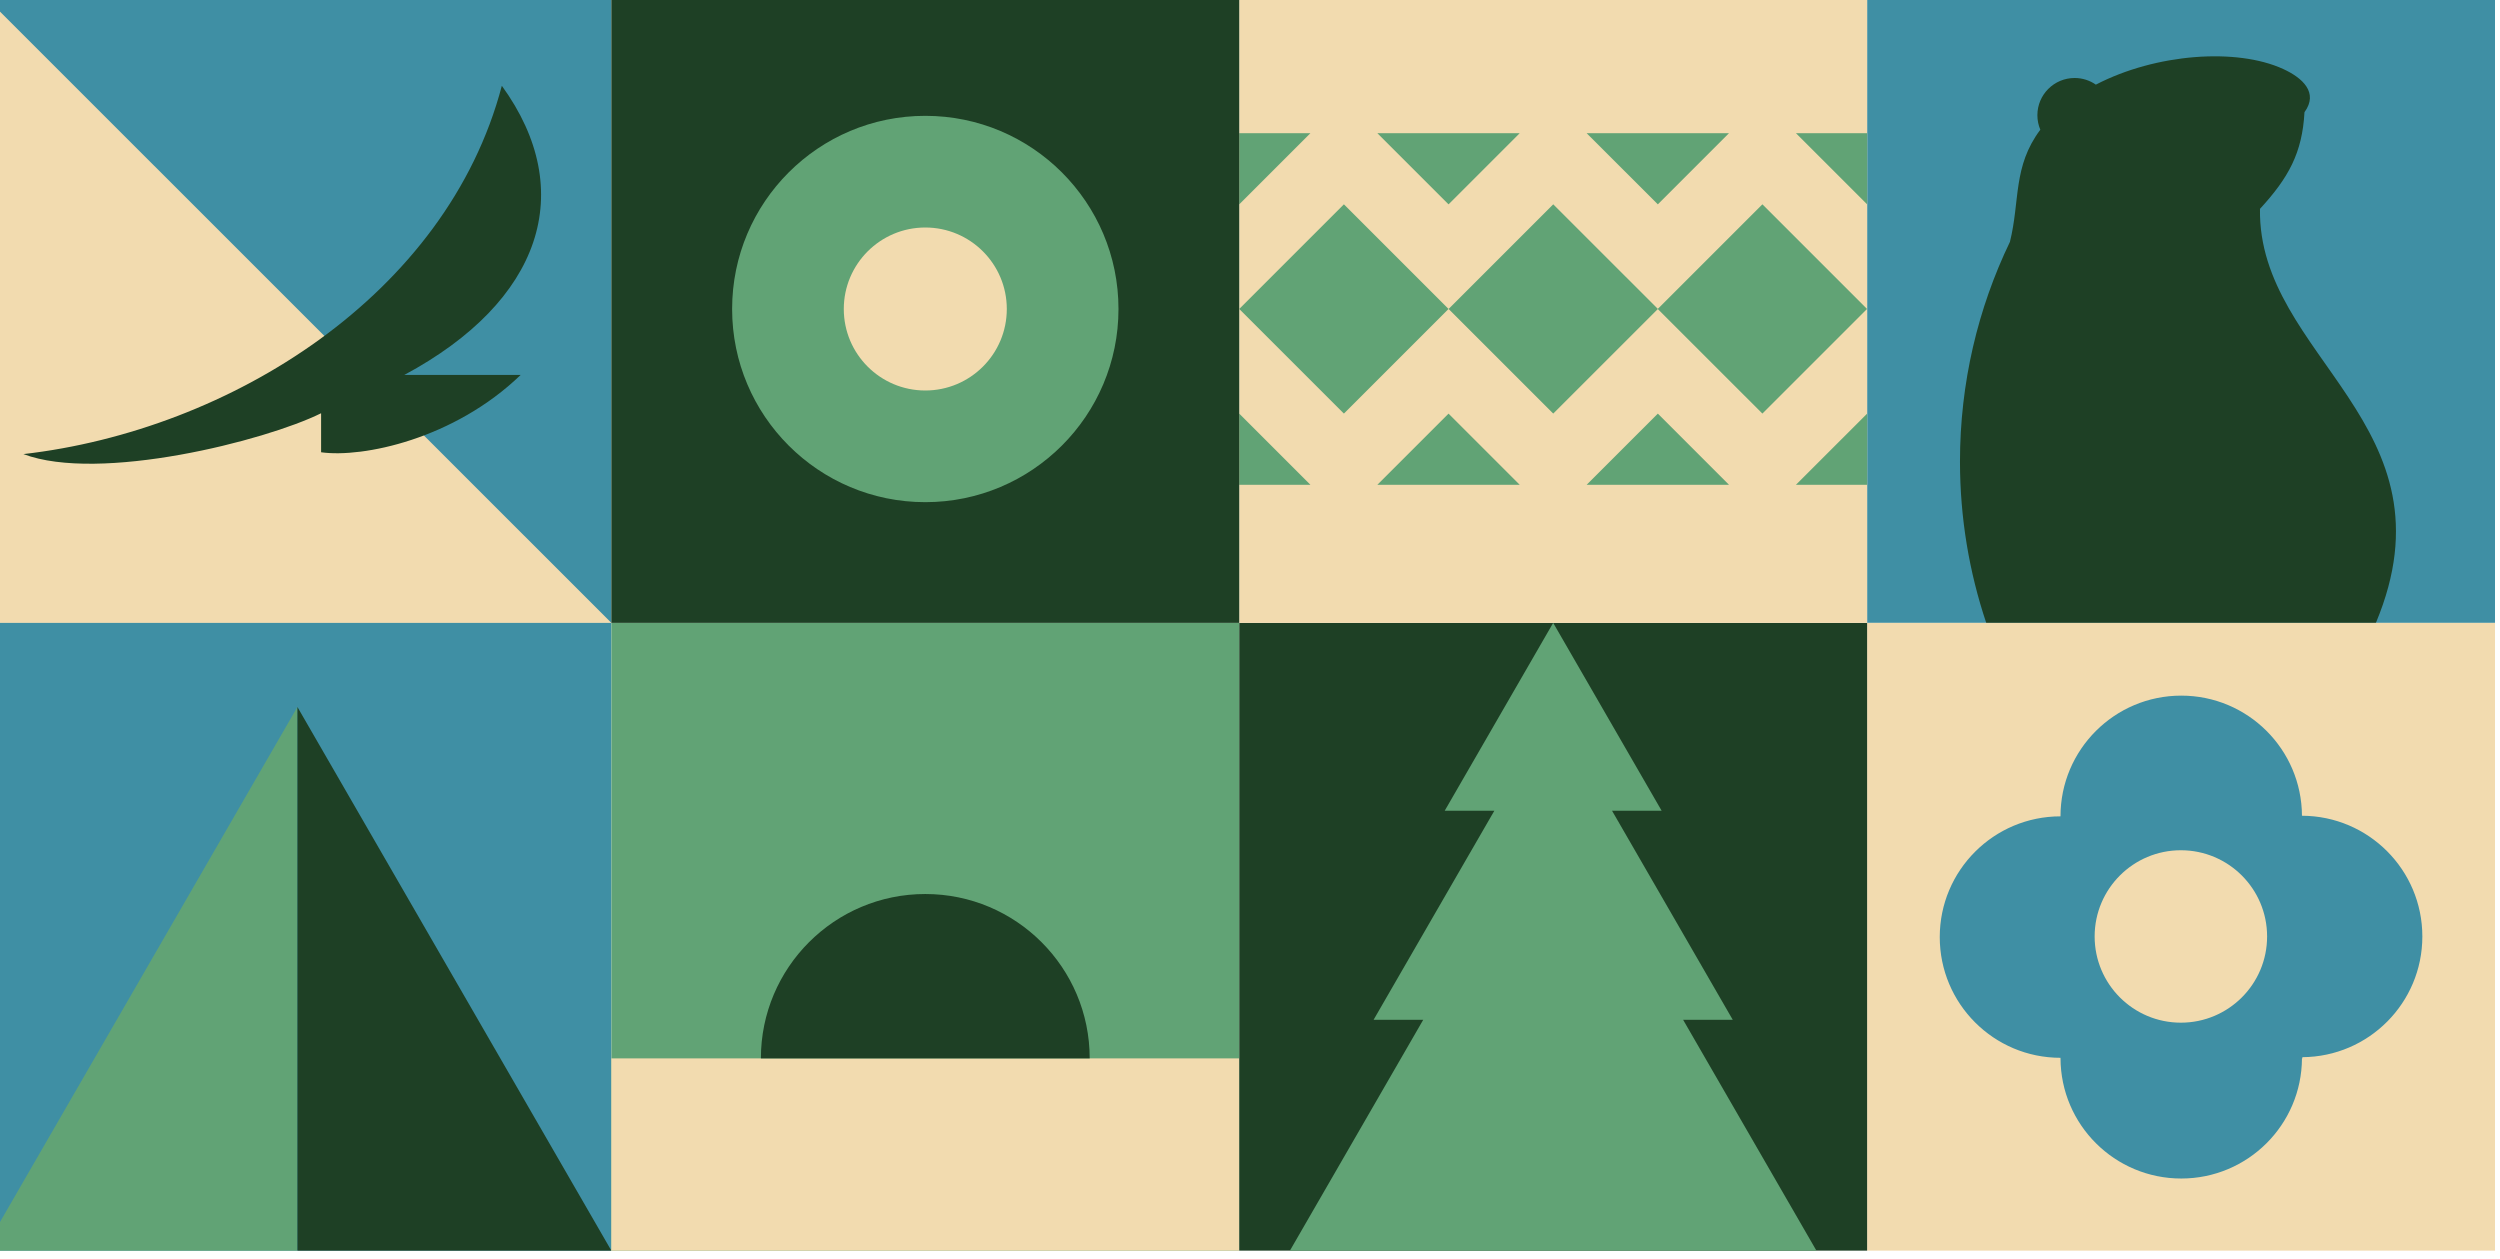
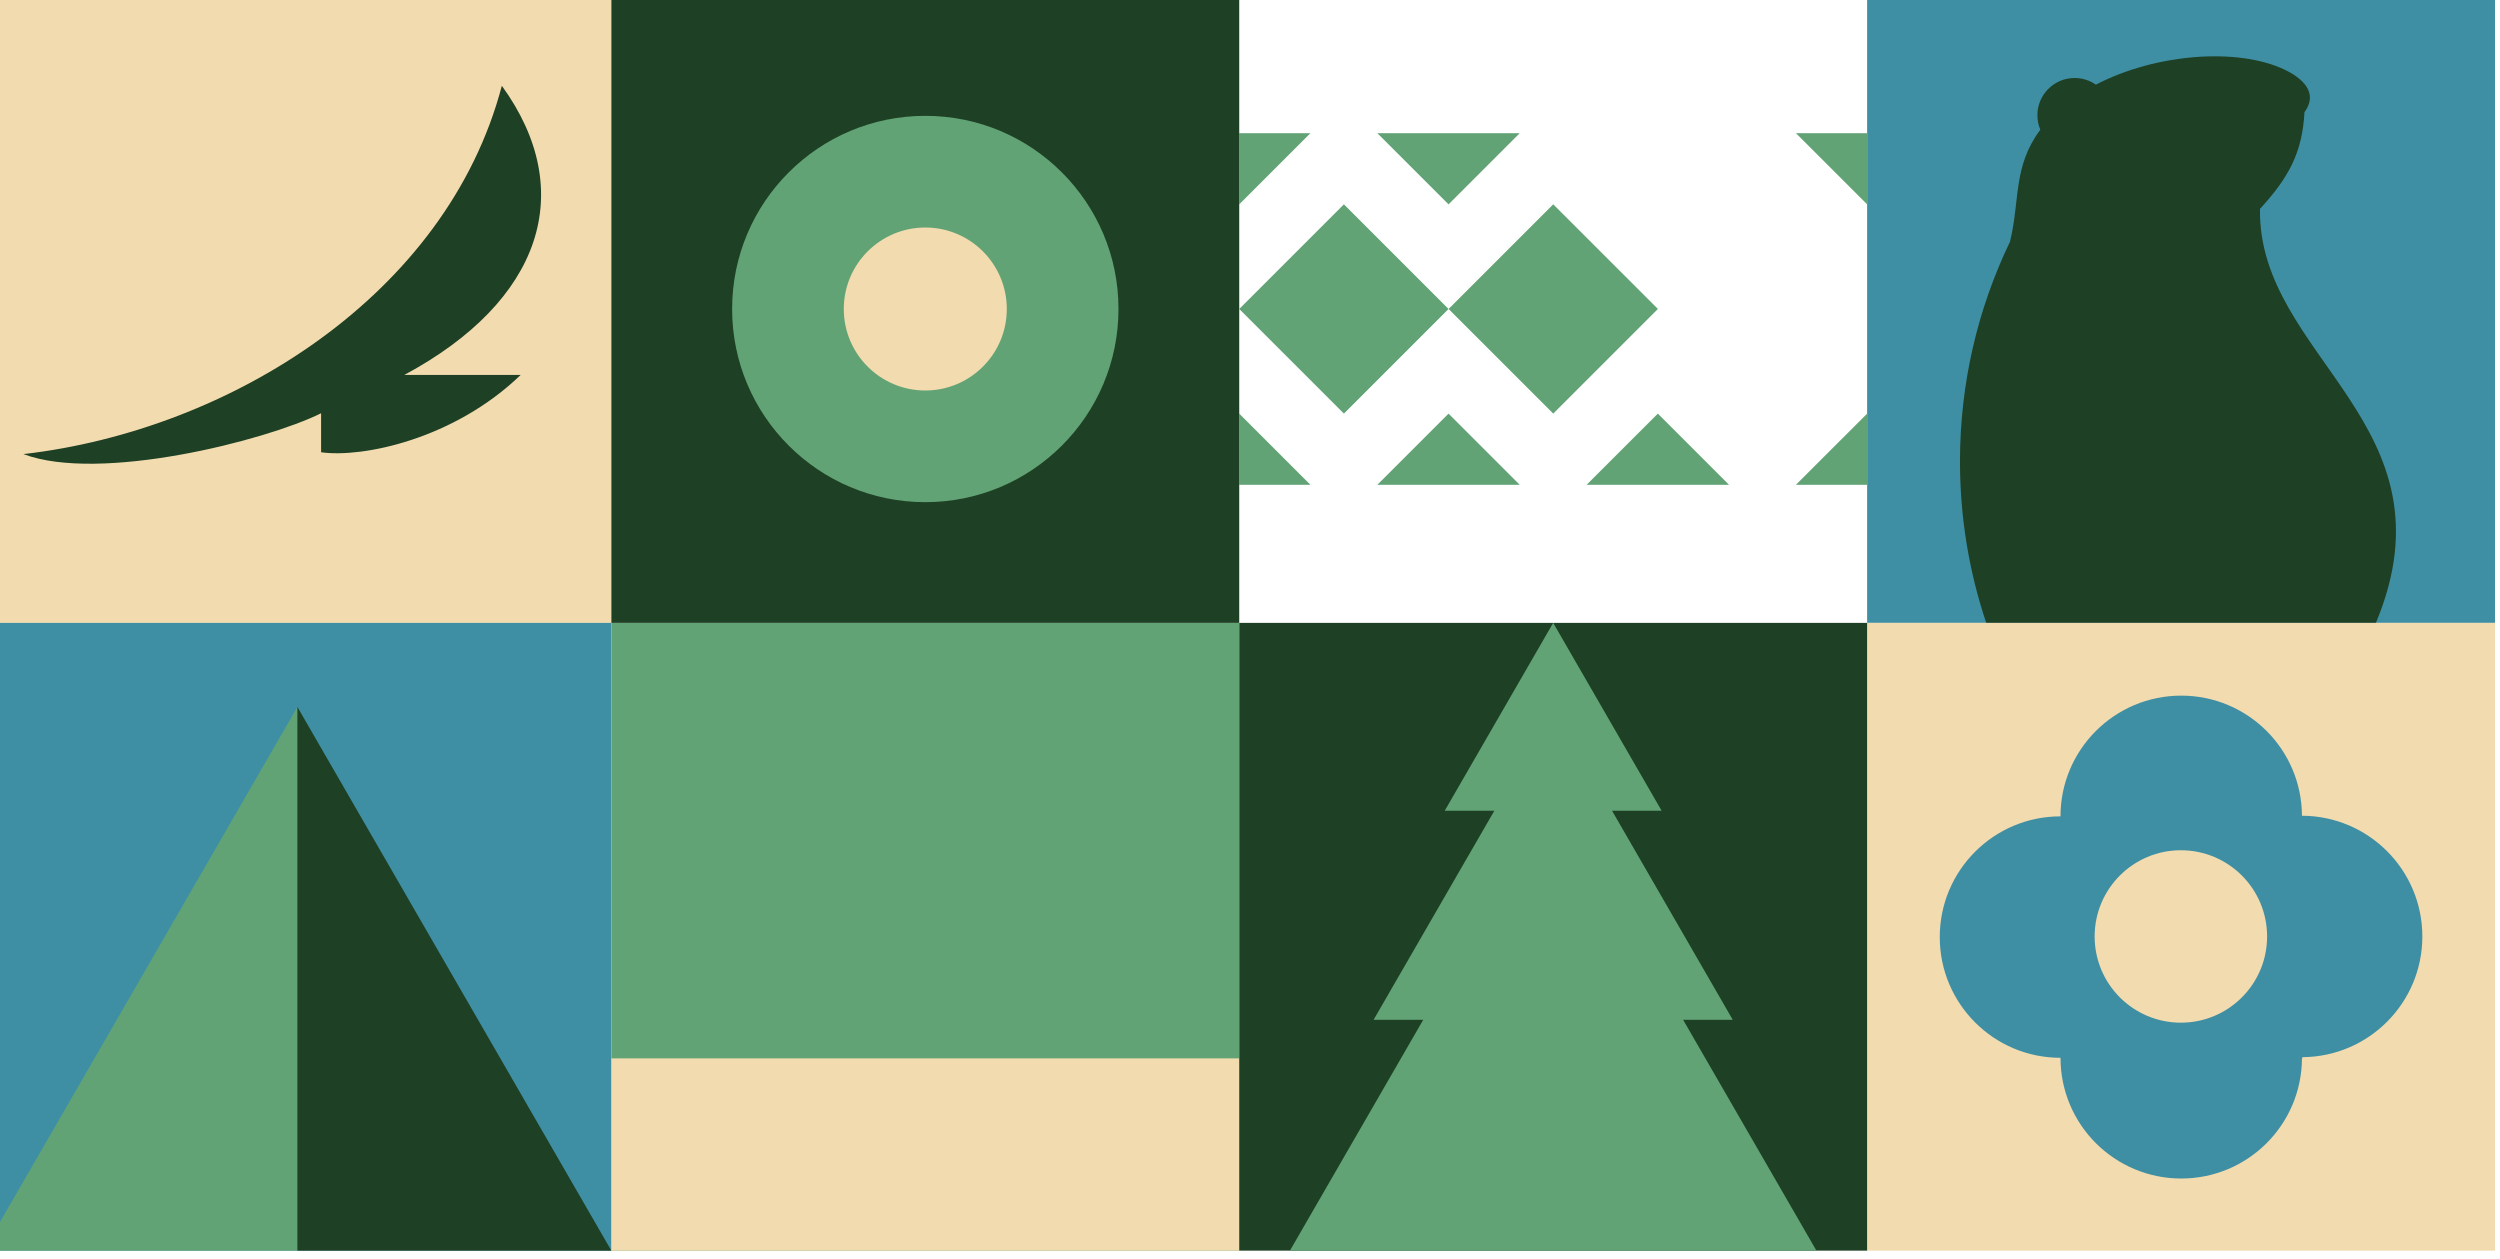
<svg xmlns="http://www.w3.org/2000/svg" width="133" height="67" viewBox="1 1 132 66" fill="none">
  <path d="M0.131 0.497L0.131 33.643L33.282 33.643L33.282 0.497L0.131 0.497Z" fill="#F2DBAF" />
-   <path fill-rule="evenodd" clip-rule="evenodd" d="M0.127 0.493L33.28 33.64V0.493H0.127Z" fill="#3F8FA4" />
  <path fill-rule="evenodd" clip-rule="evenodd" d="M28.012 20.55C27.965 20.553 27.923 20.554 27.894 20.55H26.062H22.344C29.596 16.659 31.534 10.851 27.497 5.281C24.587 16.342 13.135 23.476 2.235 24.728C6.242 26.245 15.009 24.031 17.954 22.571V24.632C20.151 24.938 24.979 23.938 28.489 20.55H28.012Z" fill="#1E4025" />
  <path d="M132.736 0.493H99.584V33.64H132.736V0.493Z" fill="#3F8FA4" />
  <path fill-rule="evenodd" clip-rule="evenodd" d="M105.873 33.64C104.976 30.964 104.487 28.101 104.487 25.123C104.487 20.967 105.434 17.033 107.124 13.523C107.665 11.345 107.27 9.551 108.729 7.6C108.629 7.366 108.574 7.107 108.574 6.835C108.574 5.75 109.455 4.87 110.54 4.87C110.957 4.87 111.343 5 111.661 5.221C114.836 3.573 119.101 3.27 121.554 4.396C122.578 4.866 123.43 5.645 122.677 6.675C122.559 8.823 121.839 10.136 120.327 11.779C120.204 19.616 130.828 23.155 126.447 33.64H105.873Z" fill="#1E4025" />
  <path d="M33.279 33.64H0.127V66.786H33.279V33.64Z" fill="#3F8FA4" />
  <path fill-rule="evenodd" clip-rule="evenodd" d="M16.703 38.081L0.127 66.786H16.703V38.081Z" fill="#61A375" />
  <path fill-rule="evenodd" clip-rule="evenodd" d="M16.704 38.081L33.28 66.786H16.704V38.081Z" fill="#1E4025" />
  <path d="M132.736 33.64H99.584V66.786H132.736V33.64Z" fill="#F2DBAF" />
  <path fill-rule="evenodd" clip-rule="evenodd" d="M122.544 56.635C122.527 60.141 119.68 62.978 116.17 62.978C112.659 62.978 109.811 60.141 109.795 56.635H109.794V56.604C106.273 56.604 103.419 53.75 103.419 50.229C103.419 46.709 106.273 43.855 109.794 43.855C109.794 40.335 112.648 37.481 116.17 37.481C119.68 37.481 122.527 40.317 122.544 43.823C126.056 43.834 128.9 46.684 128.9 50.197C128.9 53.704 126.067 56.55 122.565 56.571V56.635H122.544Z" fill="#3F8FA4" />
  <path d="M116.15 54.749C118.664 54.749 120.703 52.711 120.703 50.197C120.703 47.683 118.664 45.645 116.15 45.645C113.635 45.645 111.597 47.683 111.597 50.197C111.597 52.711 113.635 54.749 116.15 54.749Z" fill="#F2DBAF" />
  <path d="M66.432 33.64H33.28V66.786H66.432V33.64Z" fill="#61A375" />
  <path d="M66.432 56.635H33.28V66.786H66.432V56.635Z" fill="#F2DBAF" />
-   <path fill-rule="evenodd" clip-rule="evenodd" d="M58.536 56.635C58.536 51.842 54.649 47.956 49.856 47.956C45.062 47.956 41.175 51.842 41.175 56.635H58.536Z" fill="#1E4025" />
  <path d="M99.584 33.64H66.432V66.786H99.584V33.64Z" fill="#1E4025" />
  <path fill-rule="evenodd" clip-rule="evenodd" d="M83.008 66.786H69.107L76.146 54.598H73.525L78.18 46.538L79.901 43.56H77.28L80.144 38.6L83.008 33.64L85.871 38.6L88.735 43.56H86.116L87.836 46.538L92.49 54.598H89.869L96.908 66.786H83.008Z" fill="#61A375" />
-   <path d="M99.584 0.493H66.432V33.64H99.584V0.493Z" fill="#F2DBAF" />
  <path d="M71.958 11.54L66.432 17.065L71.958 22.589L77.483 17.065L71.958 11.54Z" fill="#61A375" />
  <path d="M83.011 11.54L77.486 17.065L83.011 22.589L88.537 17.065L83.011 11.54Z" fill="#61A375" />
-   <path d="M94.054 11.54L88.528 17.065L94.054 22.589L99.579 17.065L94.054 11.54Z" fill="#61A375" />
  <path fill-rule="evenodd" clip-rule="evenodd" d="M81.241 26.349L77.483 22.591L73.724 26.349H81.241Z" fill="#61A375" />
  <path fill-rule="evenodd" clip-rule="evenodd" d="M92.291 26.349L88.534 22.591L84.774 26.349H92.291Z" fill="#61A375" />
-   <path fill-rule="evenodd" clip-rule="evenodd" d="M84.774 7.784L88.534 11.542L92.291 7.784H84.774Z" fill="#61A375" />
  <path fill-rule="evenodd" clip-rule="evenodd" d="M73.724 7.784L77.483 11.542L81.241 7.784H73.724Z" fill="#61A375" />
  <path fill-rule="evenodd" clip-rule="evenodd" d="M70.19 26.349L66.432 22.591V26.349H70.19Z" fill="#61A375" />
  <path fill-rule="evenodd" clip-rule="evenodd" d="M99.584 26.349V22.591L95.825 26.349H99.584Z" fill="#61A375" />
  <path fill-rule="evenodd" clip-rule="evenodd" d="M66.432 7.784V11.542L70.19 7.784H66.432Z" fill="#61A375" />
  <path fill-rule="evenodd" clip-rule="evenodd" d="M95.825 7.784L99.584 11.542V7.784H95.825Z" fill="#61A375" />
  <path d="M66.432 0.493H33.28V33.64H66.432V0.493Z" fill="#1E4025" />
  <path d="M49.856 27.266C55.489 27.266 60.056 22.7 60.056 17.067C60.056 11.434 55.489 6.868 49.856 6.868C44.222 6.868 39.656 11.434 39.656 17.067C39.656 22.7 44.222 27.266 49.856 27.266Z" fill="#61A375" />
  <path d="M49.855 21.37C52.232 21.37 54.159 19.443 54.159 17.067C54.159 14.691 52.232 12.764 49.855 12.764C47.479 12.764 45.552 14.691 45.552 17.067C45.552 19.443 47.479 21.37 49.855 21.37Z" fill="#F2DBAF" />
</svg>